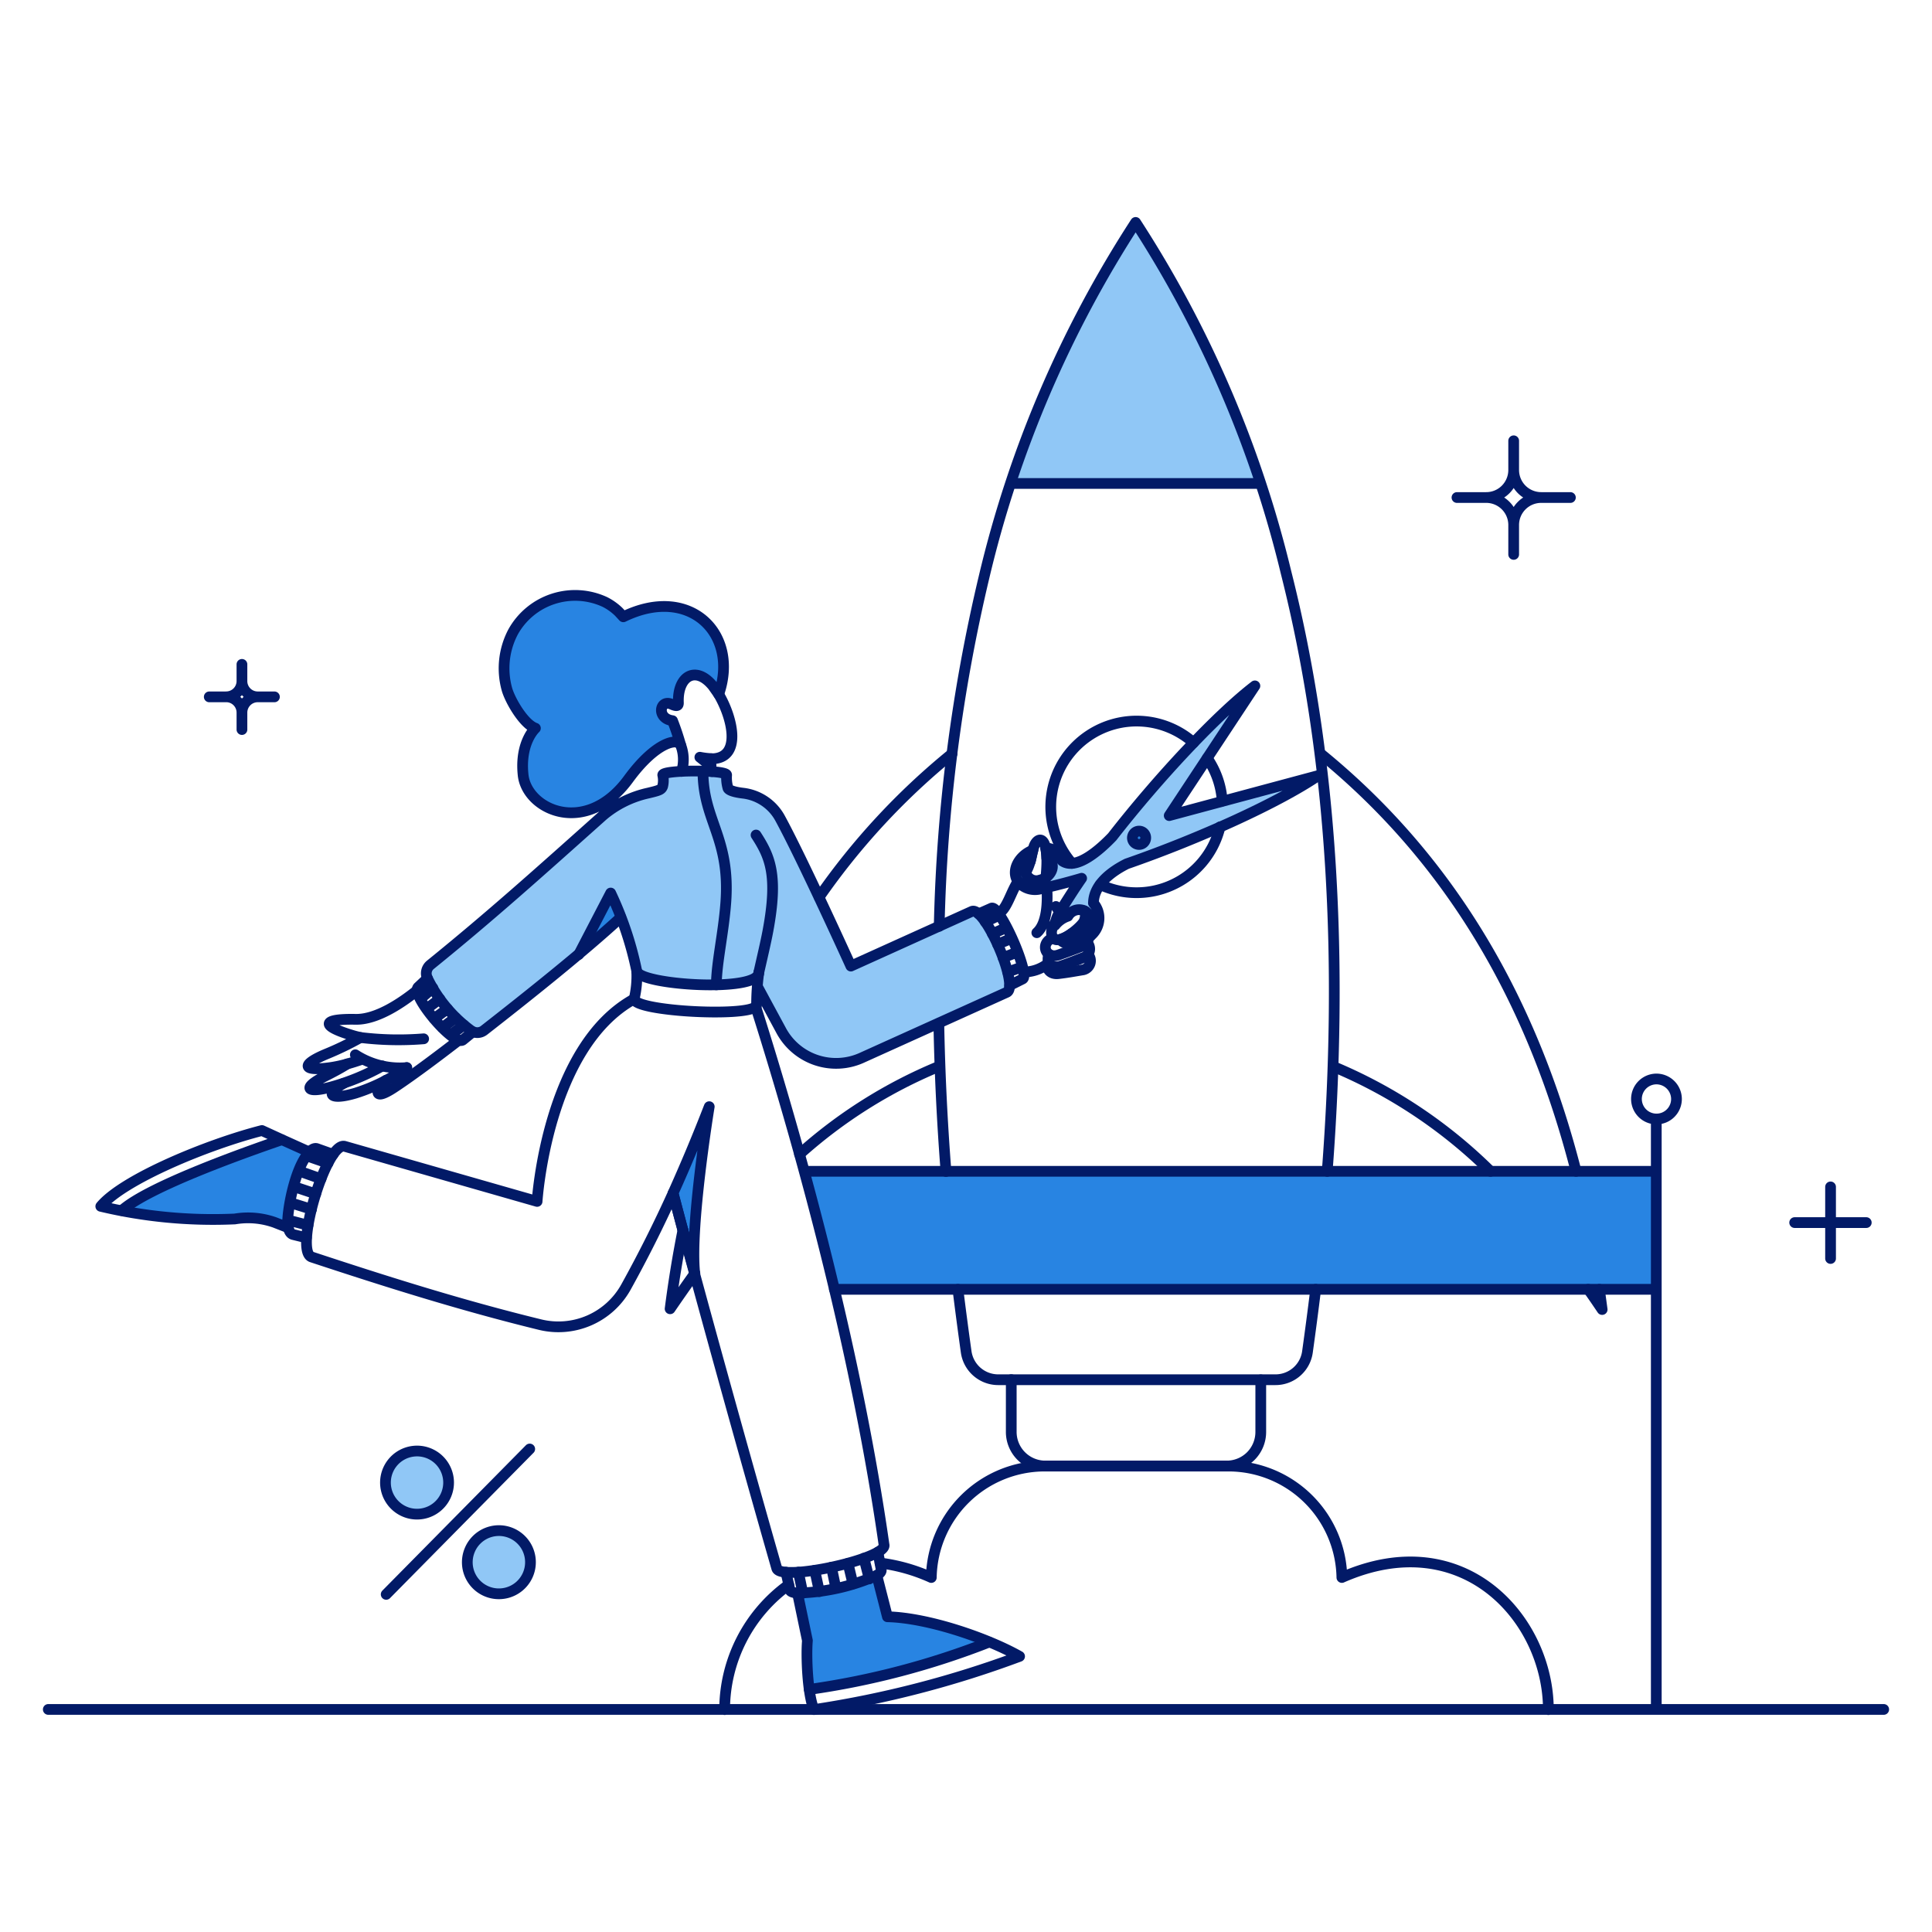
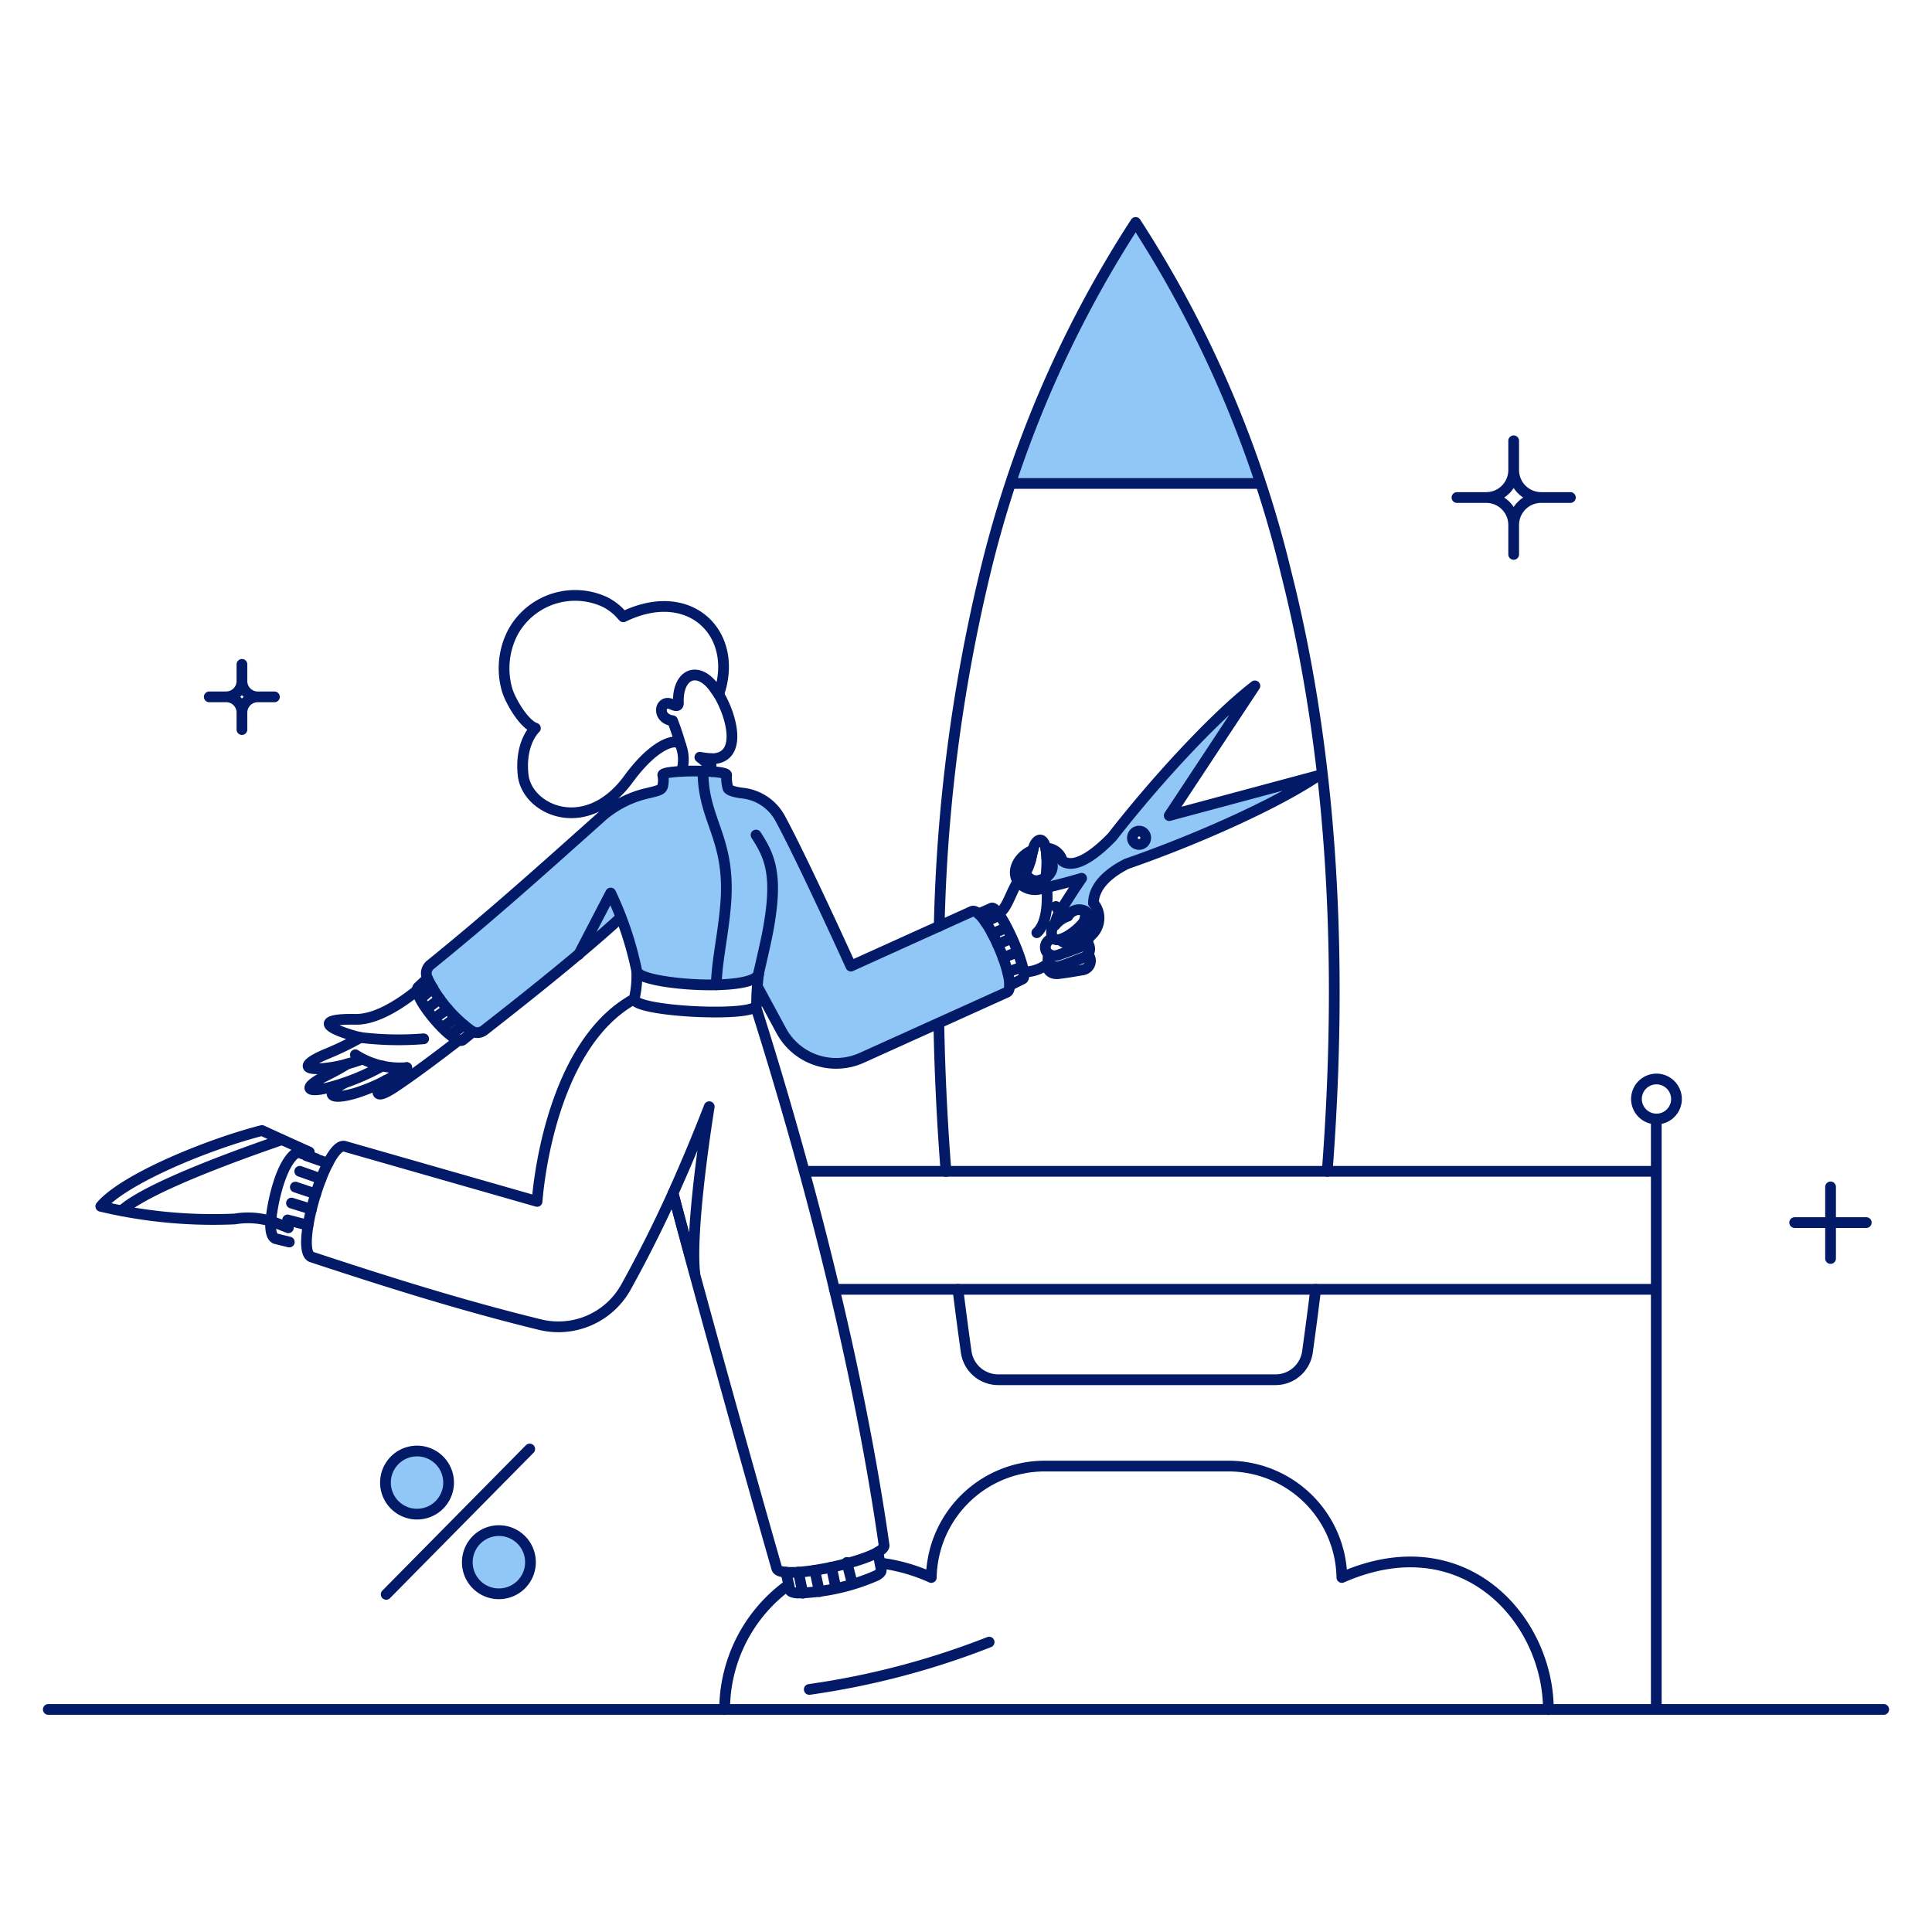
<svg xmlns="http://www.w3.org/2000/svg" width="180" height="180" fill="none" viewBox="0 0 180 180">
  <path fill="#90c7f6" d="m90.548 84.931-11.27 5.095c-.102-.204-4.5-9.951-6.583-13.748a4.68 4.68 0 0 0-3.454-2.36 5.12 5.12 0 0 1-1.3-.308c-.27-.101-.256-1.026-.256-1.368 0-.495-5.95-.495-5.95 0 0 0 .261 1.16-.292 1.368a8.997 8.997 0 0 1-1.026.291 9.35 9.35 0 0 0-4.292 2.121c-5.963 5.33-10.43 9.39-16.04 13.89a1.033 1.033 0 0 0-.27 1.265 13.092 13.092 0 0 0 4.07 4.874 1.029 1.029 0 0 0 1.197-.034c4.087-3.078 9.18-7.235 12.757-10.5a26.021 26.021 0 0 1 1.488 5.112c.752 1.163 10.944 1.865 11.354.12-.051.394-.086.787-.12 1.164L72.751 96a5.823 5.823 0 0 0 7.609 2.548l13.44-6.089c1.21-.517-2.038-8.075-3.252-7.528zm18.386-8.946 7.981-12.086c-3.482 2.667-8.932 8.468-13.29 14.06-1.101 1.148-3.33 3.17-4.648 2.25a1.601 1.601 0 0 0-1.556-1.197c.06.304.094.613.103.924.957.427.53 1.778-.63 2.052a1.016 1.016 0 0 1-1.334-.72 1.144 1.144 0 0 1 .428-1.008c.102-.36.154-.72.256-1.062-1.3.497-2.103 1.916-1.385 2.942a2.025 2.025 0 0 0 2.12.667 58.768 58.768 0 0 0 3.794-.983 50.86 50.86 0 0 0-.9 1.343 90.6 90.6 0 0 0-1.163 1.845 2.64 2.64 0 0 0-.41 1.18c.307-.39.724-.682 1.197-.837a1.2 1.2 0 0 1 1.675-.427c.821.72-.239 2.36-1.333 2.051-.327.25-.699.436-1.095.548.753.769 2.104.53 2.976-.444a2.124 2.124 0 0 0 .154-2.942c.021-1.792 1.8-3.012 3.111-3.667 6.84-2.373 14.14-5.705 17.836-8.218zm-2.398 2.532a.62.62 0 0 1-.785.034.614.614 0 0 1-.181-.765.614.614 0 0 1 1.059-.097c.083.117.123.26.113.403a.62.62 0 0 1-.206.425zm-64.741 59.595a2.943 2.943 0 0 1-3.498 2.905 2.945 2.945 0 0 1-2.324-2.297 2.941 2.941 0 1 1 5.822-.608zm7.627 7.417a2.946 2.946 0 0 1-2.21 2.866 2.947 2.947 0 0 1-2.47-.474 2.938 2.938 0 0 1-.985-3.484 2.94 2.94 0 0 1 5.665 1.092zm56.383-124.81a100.097 100.097 0 0 0-11.616 24.325h23.261a101.779 101.779 0 0 0-11.645-24.325z" />
-   <path fill="#2884e2" d="m28.817 107.346-2.565-1.162c-3.13 1.08-12.432 4.343-14.929 6.617 3.475.667 7.016.925 10.55.77 2.651-.205 2.771-.068 4.994.821-.364-1.468.783-5.798 1.95-7.046zm46.119 1.779a368.445 368.445 0 0 1 2.804 10.996h76.574v-10.996zm7.763 41.485-1.008-3.844a19.349 19.349 0 0 1-7.388 1.655l.923 4.429a20.317 20.317 0 0 0 .171 4.532c9.41-1.427 16.758-4.271 16.758-4.446a30.057 30.057 0 0 0-9.456-2.326zM58.058 57.466a5.496 5.496 0 0 0-1.727-1.385 6.586 6.586 0 0 0-8.55 2.805c-1.995 3.677.026 8.253 2.086 8.96 0 0-1.47 1.318-1.146 4.36.342 3.25 5.866 5.78 9.816.377 2.599-3.54 4.668-3.865 4.873-3.129a24.253 24.253 0 0 0-.77-2.31c-1.521-.204-1.196-2.016-.102-1.538.431.192.686.226.667-.136-.068-2.497 1.62-3.51 3.215-1.556l.53.751c1.95-5.608-2.65-10.259-8.892-7.199zm8.173 13.887a4.809 4.809 0 0 1 .034-.685 8.736 8.736 0 0 1-1.043-.136zm-9.336 11.85-2.976 5.728c1.251-1.063-.528.503 3.933-3.436-.444-1.146-.837-1.985-.957-2.292zm5.814 27.959c.512 1.98 1.214 4.548 2.017 7.438-.461-4.308 1.3-15.201 1.35-15.493a164.534 164.534 0 0 1-3.368 8.055zm43.416-33.396a.271.271 0 0 0-.28.319.268.268 0 0 0 .265.219.277.277 0 0 0 .191-.073.282.282 0 0 0 .09-.185.282.282 0 0 0-.06-.195.315.315 0 0 0-.206-.085z" />
  <g stroke="#021a67" stroke-linejoin="round">
    <path stroke-linecap="round" d="M94.178 45.044h23.247m5.154 75.079c-.24 1.952-.497 3.902-.769 5.85a3.004 3.004 0 0 1-2.993 2.573H93.009a3.015 3.015 0 0 1-2.992-2.591 378.39 378.39 0 0 1-.77-5.83m-1.778-24.781c.085 4.583.308 9.182.667 13.799M87.504 86.3a155.082 155.082 0 0 1 4.186-32.57 105.044 105.044 0 0 1 14.115-33.006 105.05 105.05 0 0 1 14.002 32.568c4.462 17.604 5.31 36.734 3.846 55.84" />
-     <path stroke-linecap="round" d="M99.877 80.439a7.99 7.99 0 0 1 1.583-11.916 7.996 7.996 0 0 1 9.739.671m2.672 5.44a7.97 7.97 0 0 0-1.395-3.998m-18.26 57.901v4.86a3.177 3.177 0 0 0 3.171 3.189h16.895a3.19 3.19 0 0 0 2.25-.924 3.184 3.184 0 0 0 .931-2.248v-4.86M74.49 107.538a45.476 45.476 0 0 1 12.928-8.157m15.083-16.966a7.999 7.999 0 0 0 9.473-2.046 7.995 7.995 0 0 0 1.696-3.333m-50.04 37.565a109.41 109.41 0 0 0-1.197 7.335 184.93 184.93 0 0 1 2.309-3.3M88.7 70.225A64.796 64.796 0 0 0 76.32 83.58m62.55 25.549a46.103 46.103 0 0 0-14.569-9.73m24.712 20.724.256 1.881c-.427-.63-.855-1.266-1.299-1.881M123.088 70.26c12.175 9.935 19.733 23.152 23.752 38.868" />
    <path stroke-linecap="round" d="M72.37 146.116c.366 1.274 10.397-.923 9.99-2.206-2.445-17.082-7.25-35.294-11.953-50.12-1.044.975-11.354.41-11.32-.72-8.147 4.464-9.047 18.863-9.047 18.863l-17.92-5.13c-1.693-.496-4.758 9.756-3.078 10.311 6.743 2.226 13.797 4.47 21.255 6.293a7.198 7.198 0 0 0 8.019-3.489 119.91 119.91 0 0 0 4.395-8.755c2.05 7.884 6.785 24.926 9.658 34.953zM66.263 70.69c-.052.399-.033.803.054 1.195M39.47 96.783c-1.96.158-3.93.118-5.883-.12m-1.232 2.46c.446-.12.908-.27 1.318-.41" />
    <path stroke-linecap="round" d="M38.87 92.268c-1.44 1.162-3.761 2.74-5.745 2.7-3.267-.062-3.232.639-.154 1.539.187.055.393.102.616.154a28.755 28.755 0 0 1-3.18 1.538c-2.33.969-2.362 1.666.478 1.249.496-.078.988-.186 1.47-.325-.547.342-1.197.7-1.915 1.06-2.481 1.246-1.813 1.71.513 1.06a21.381 21.381 0 0 0 4.669-1.932m.342 1.336c-.65.411-1.62 2.243.787.65 1.831-1.212 4.343-3.112 6.002-4.395" />
    <path stroke-linecap="round" d="M37.896 99.467a7.646 7.646 0 0 1-4.788-1.196" />
-     <path stroke-linecap="round" d="M32.013 100.936c-1.863 1.062-1.18 1.589 1.112.907a17.078 17.078 0 0 0 4.77-2.377m29.054-34.799c1.3 2.189 2.169 5.85-.479 6.02a7.278 7.278 0 0 1-1.265-.137l1.026.821m-2.805-1.931c.292.779.319 1.633.076 2.43m-19.45 24.262-.923.753c-.804.668-4.959-4.241-4.155-4.925l.855-.803m-.668 1.913 1.163-1.025m-.581 1.95 1.23-.925m-.546 1.846 1.265-.923m-.495 1.764 1.249-.94m-.48 1.623 1.249-.941m27.188-1.709a.236.236 0 0 0 .086-.171c.002-1.007.07-2.012.205-3.01M59.083 93.07a9.128 9.128 0 0 0 .24-2.58m-30.78 17.185 2.017.7m-2.633.753 1.984.7m-2.394.771 1.898.633m-2.257.855 1.864.58m-2.224.993 1.898.495m45.692 32.318.41 1.966m1.112-2.136.427 1.984m1.128-2.274.41 1.949m1.13-2.31.462 1.916m1.025-2.393.496 1.931m-49.95-39.554-1.519-.54c-.222-.067-.463.067-.7.326-1.413 1.537-2.057 5.588-2.013 6.565.018.407.103.99.49 1.112l1.249.308" />
+     <path stroke-linecap="round" d="M32.013 100.936c-1.863 1.062-1.18 1.589 1.112.907a17.078 17.078 0 0 0 4.77-2.377m29.054-34.799c1.3 2.189 2.169 5.85-.479 6.02a7.278 7.278 0 0 1-1.265-.137l1.026.821m-2.805-1.931c.292.779.319 1.633.076 2.43m-19.45 24.262-.923.753c-.804.668-4.959-4.241-4.155-4.925l.855-.803m-.668 1.913 1.163-1.025m-.581 1.95 1.23-.925m-.546 1.846 1.265-.923m-.495 1.764 1.249-.94m-.48 1.623 1.249-.941m27.188-1.709a.236.236 0 0 0 .086-.171c.002-1.007.07-2.012.205-3.01M59.083 93.07a9.128 9.128 0 0 0 .24-2.58m-30.78 17.185 2.017.7m-2.633.753 1.984.7m-2.394.771 1.898.633m-2.257.855 1.864.58m-2.224.993 1.898.495m45.692 32.318.41 1.966m1.112-2.136.427 1.984m1.128-2.274.41 1.949m1.025-2.393.496 1.931m-49.95-39.554-1.519-.54c-.222-.067-.463.067-.7.326-1.413 1.537-2.057 5.588-2.013 6.565.018.407.103.99.49 1.112l1.249.308" />
    <path stroke-linecap="round" d="m26.867 114.39-1.265-.496a7.442 7.442 0 0 0-3.728-.325 45.272 45.272 0 0 1-12.483-1.179c2.07-2.496 9.867-5.745 15.014-7.062 2.305 1.055 1.312.605 4.41 2.001" />
    <path stroke-linecap="round" d="M11.347 112.784c2.53-2.274 11.79-5.523 14.904-6.597m55.541 38.422.308 1.641c.027.174-.104.341-.428.53a19.409 19.409 0 0 1-7.37 1.642c-.393-.033-.65-.12-.701-.27l-.376-1.676" />
-     <path stroke-linecap="round" d="m81.69 146.769.99 3.861c3.859.097 9.394 2.037 12.312 3.69a95.431 95.431 0 0 1-19.152 4.959c-.585-1.316-.749-4.865-.615-6.431l-.924-4.429" />
    <path stroke-linecap="round" d="M75.397 157.401a74.204 74.204 0 0 0 16.758-4.41M66.966 64.666c1.933-5.591-2.667-10.242-8.892-7.2 0 0-.393-.428-.427-.461a5.216 5.216 0 0 0-1.3-.924 6.605 6.605 0 0 0-8.55 2.805 7.27 7.27 0 0 0-.581 5.283c.27 1.027 1.573 3.3 2.667 3.676 0 0-1.468 1.317-1.145 4.36.345 3.25 5.86 5.777 9.815.378 2.596-3.544 4.669-3.865 4.874-3.13a24.208 24.208 0 0 0-.77-2.308c-1.522-.205-1.195-2.021-.102-1.539.366.161.665.254.65-.137-.1-2.495 1.62-3.51 3.214-1.556l.53.752zm-9.13 20.812c-3.574 3.283-8.673 7.34-12.74 10.516a1.014 1.014 0 0 1-1.197.034 13.248 13.248 0 0 1-4.07-4.873 1.029 1.029 0 0 1 .27-1.266c5.587-4.525 10.069-8.55 16.04-13.885a9.78 9.78 0 0 1 4.275-2.12c1.017-.244 1.207-.304 1.325-.63a2.3 2.3 0 0 0 .009-1.047c0-.495 5.95-.495 5.95 0-.03.416.014.833.13 1.233.148.299 1.135.43 1.41.46a4.532 4.532 0 0 1 3.454 2.36c2.089 3.838 6.583 13.748 6.583 13.748l11.27-5.095c1.213-.53 4.462 7.01 3.248 7.54l-13.44 6.072a5.809 5.809 0 0 1-7.593-2.549l-2.171-4.018m28.748-6.788c-.77.205-1.708 1.434-1.249 2.171.5.802 2.467-.817 2.856-1.418a1.197 1.197 0 0 0 .088-1.058M97.44 81.8c.426-4.085-.74-3.968-1.111-2.924-.265.742-.277 1.602-.766 2.378m1.037 5.644c1.001-.882 1.014-3.008.93-4.216m1.447 2.644-.598-.872" />
    <path stroke-linecap="round" d="M98.106 87.378c-.017 0-.034.016-.051.016-1.197.513-.63 1.995.564 1.573.74-.26 1.476-.532 2.206-.82a.898.898 0 0 0 .588-.77" />
    <path stroke-linecap="round" d="M97.758 88.922c-.367.597.162 1.393 1.065 1.087.855-.29 1.44-.53 2.103-.787a.85.85 0 0 0 .36-1.402" />
    <path stroke-linecap="round" d="M97.677 89.565c-.307.513.052 1.247.924 1.146.889-.104 1.521-.226 2.223-.341a.867.867 0 0 0 .721-.561.86.86 0 0 0-.191-.893" />
    <path stroke-linecap="round" d="M97.575 89.821a3.662 3.662 0 0 1-2.138.736" />
    <path stroke-linecap="round" d="m91.18 85.141 1.196-.53c.77-.343 3.66 6.258 2.89 6.6l-1.197.599m-2.273-5.92 1.334-.633M92.462 87l1.334-.598m-.855 1.572 1.351-.564m-.838 1.813 1.368-.53m-.94 1.865 1.385-.479M4.5 159.264h171m-21.188 0v-54.993m.002 4.857H75.038m79.275 10.995H77.739m-4.258 27.53a14.372 14.372 0 0 0-5.968 11.628m76.745.002c0-8.379-7.866-17.322-19.238-12.312a10.573 10.573 0 0 0-10.499-10.38H97.267a10.576 10.576 0 0 0-10.5 10.381 16.55 16.55 0 0 0-4.77-1.35m74.197-43.232a1.866 1.866 0 0 1-1.15 1.724 1.867 1.867 0 0 1-2.543-1.36 1.855 1.855 0 0 1 .107-1.077 1.867 1.867 0 0 1 1.722-1.151 1.872 1.872 0 0 1 1.864 1.864zM41.795 138.112a2.943 2.943 0 0 1-3.498 2.905 2.945 2.945 0 0 1-2.324-2.297 2.941 2.941 0 1 1 5.822-.608zm7.627 7.42a2.941 2.941 0 0 1-3.498 2.906 2.938 2.938 0 0 1-2.167-3.998 2.94 2.94 0 0 1 5.665 1.092zm-13.441 3.011L49.353 135m91.673-93.932v2.72m-2.564 2.565h-2.719m10.567 0h-2.719m-2.565 5.3v-2.736m2.565-2.565a2.563 2.563 0 0 1-2.565-2.565c0 .68-.27 1.334-.75 1.815a2.551 2.551 0 0 1-1.815.75 2.563 2.563 0 0 1 2.565 2.565 2.553 2.553 0 0 1 .751-1.814 2.557 2.557 0 0 1 1.814-.75zM22.541 61.898v1.556m-1.471 1.471h-1.573m6.071 0h-1.556m-1.471 3.045v-1.574m1.471-1.472a1.47 1.47 0 0 1-1.471-1.473 1.47 1.47 0 0 1-1.47 1.47 1.47 1.47 0 0 1 1.47 1.471 1.472 1.472 0 0 1 1.47-1.468zm146.537 45.657v6.669m3.326-3.344h-6.669M65.496 71.865c0 4.635 2.59 6.191 2.12 12.295-.218 2.84-.872 5.61-.872 7.593" />
    <path stroke-linecap="round" d="m53.92 88.93 2.975-5.727a31.86 31.86 0 0 1 2.43 7.267c.209 1.3 11.371 2.035 11.371.138.324-1.44.648-2.79.855-3.9.966-5.182.188-6.908-1.111-8.91" />
    <path d="m108.934 75.987 7.981-12.085c-3.482 2.667-8.932 8.468-13.29 14.06-1.101 1.148-3.33 3.169-4.648 2.25a1.601 1.601 0 0 0-1.556-1.197c.06.304.094.613.103.923.957.428.53 1.779-.63 2.053a1.016 1.016 0 0 1-1.334-.72 1.144 1.144 0 0 1 .428-1.009c.102-.36.154-.72.256-1.06-1.3.496-2.103 1.915-1.385 2.94a2.024 2.024 0 0 0 2.12.668 58.703 58.703 0 0 0 3.794-.983 50.86 50.86 0 0 0-.9 1.343 90.6 90.6 0 0 0-1.163 1.845 2.64 2.64 0 0 0-.41 1.18c.307-.39.724-.682 1.197-.837a1.202 1.202 0 0 1 1.675-.427c.821.72-.239 2.36-1.333 2.05a3.26 3.26 0 0 1-1.095.549c.753.769 2.104.53 2.976-.445a2.124 2.124 0 0 0 .154-2.94c.021-1.794 1.8-3.013 3.111-3.668 6.84-2.374 14.14-5.705 17.836-8.218zm-2.398 2.533a.62.62 0 0 1-.785.034.613.613 0 0 1-.181-.765.614.614 0 0 1 1.059-.097c.083.117.123.26.113.403a.62.62 0 0 1-.206.425z" />
    <path stroke-linecap="round" d="M64.726 118.6a452.304 452.304 0 0 1-2.018-7.438 163.181 163.181 0 0 0 3.37-8.055c-.052.291-1.813 11.184-1.352 15.493zm28.318-33.533c.744-.288 1.169-2.043 1.814-2.962" />
  </g>
</svg>